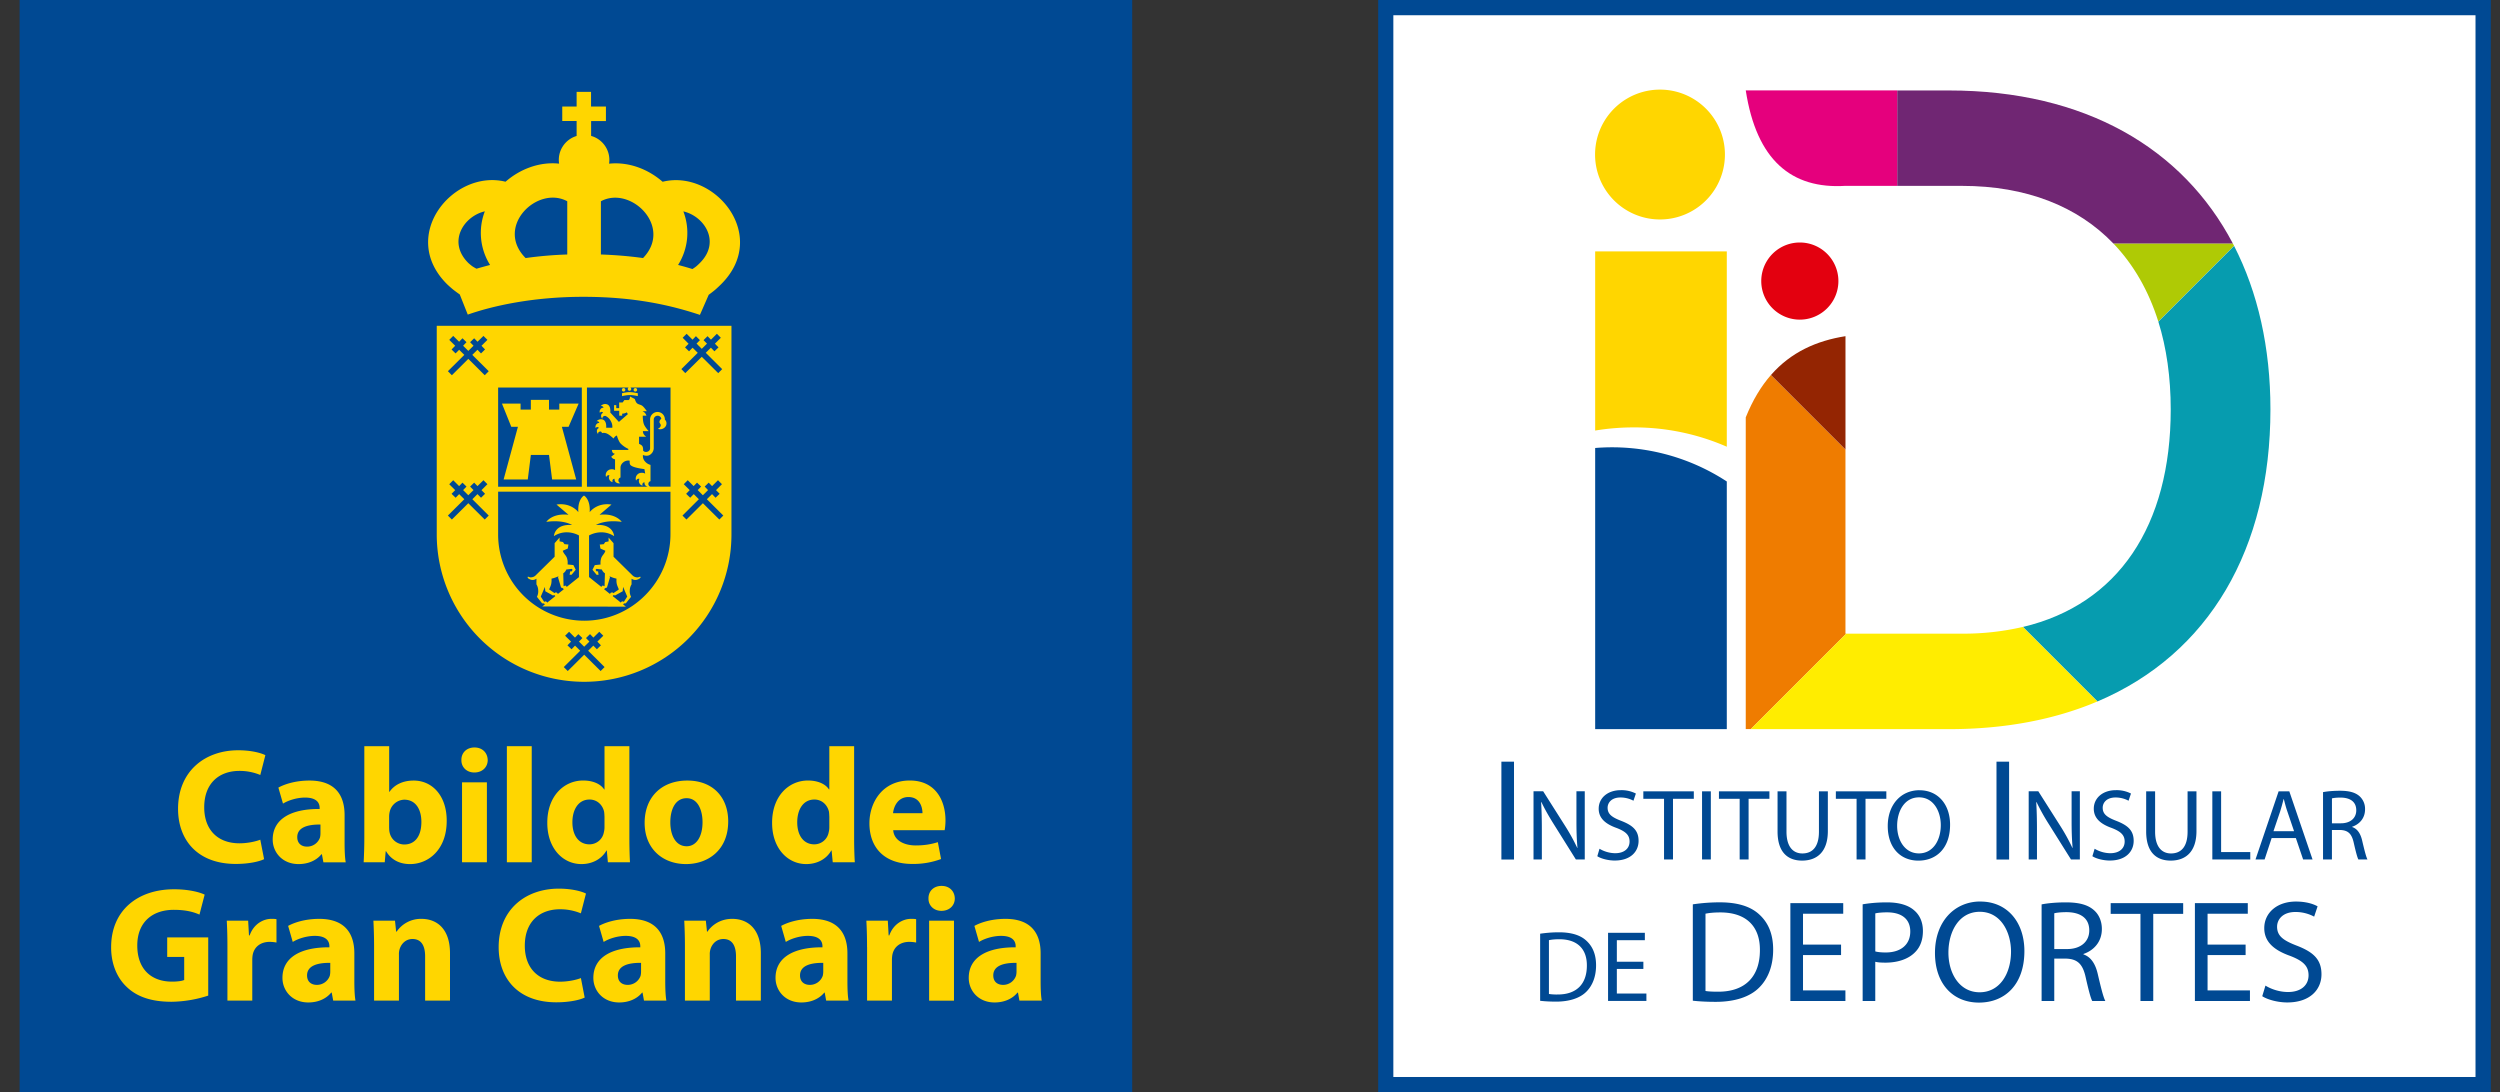
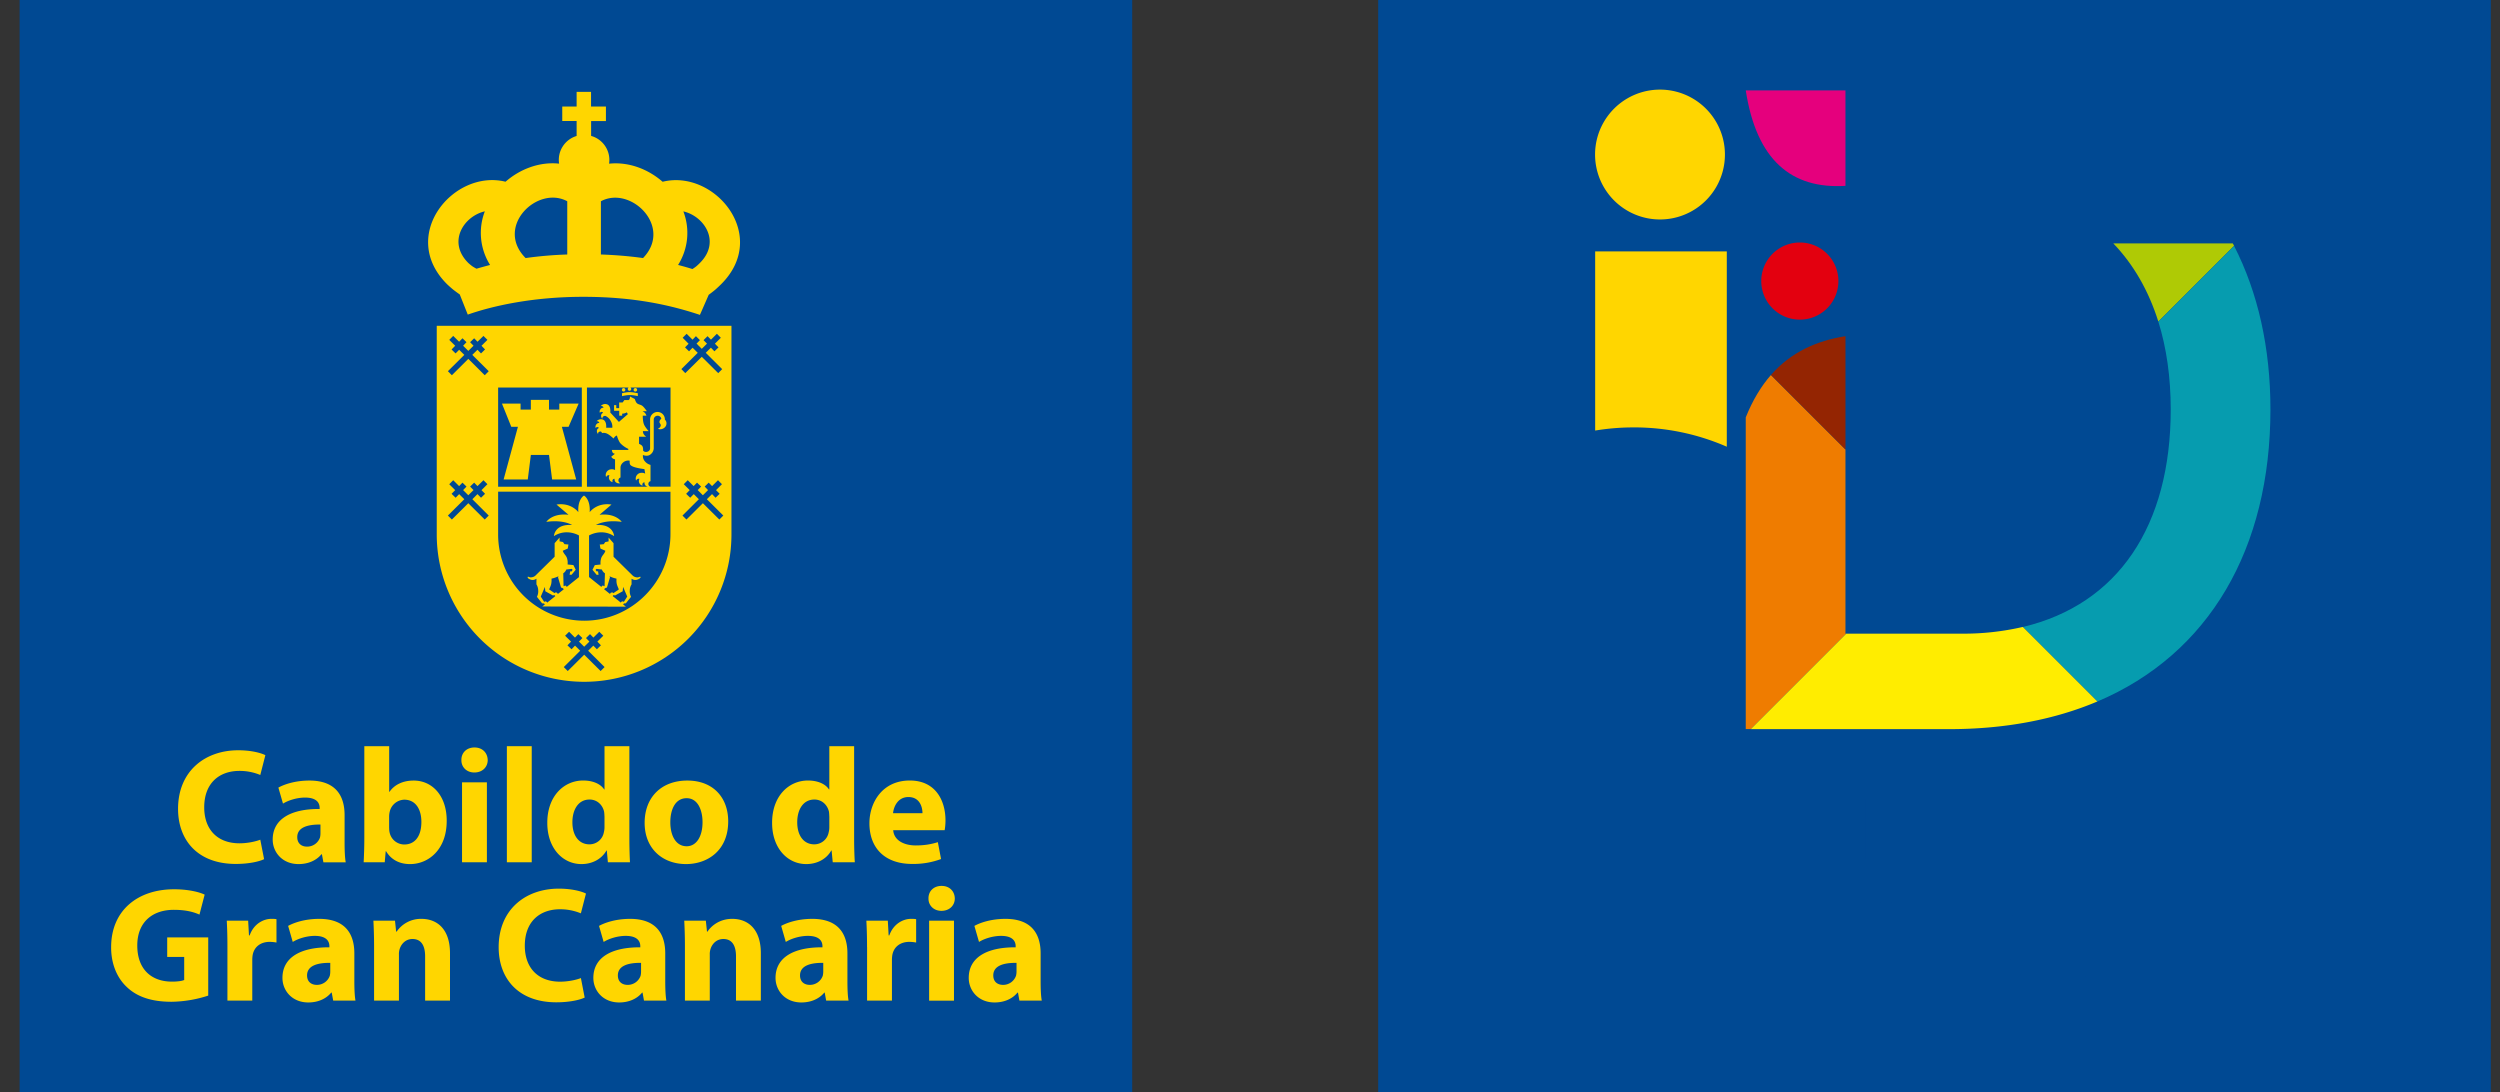
<svg xmlns="http://www.w3.org/2000/svg" width="103" height="45" viewBox="0 0 103 45" fill="none">
  <rect x="0" y="0" width="103" height="45" fill="#333333" stroke="none" />
  <g clip-path="url(#mn4f0pdgwa)">
    <path d="M102.62 0H56.781v45h45.839V0z" fill="#004993" />
-     <path d="M101.991.628H57.406v43.744h44.585V.628z" fill="#fff" />
    <path d="M46.646 0H.807v45h45.84V0z" fill="#004993" />
    <path fill-rule="evenodd" clip-rule="evenodd" d="M10.88 35.398c-.19.094-.613.196-1.165.196-1.57 0-2.379-.978-2.379-2.27 0-1.55 1.106-2.413 2.48-2.413.531 0 .936.109 1.117.202l-.209.816a2.222 2.222 0 0 0-.862-.168c-.816 0-1.448.492-1.448 1.501 0 .91.539 1.482 1.454 1.482.311 0 .654-.068.856-.149l.156.8v.003zM13.324 35.526l-.061-.33h-.02c-.215.262-.553.404-.943.404-.666 0-1.065-.485-1.065-1.011 0-.856.77-1.267 1.934-1.259v-.047c0-.174-.094-.423-.6-.423-.337 0-.695.115-.91.249l-.19-.66c.23-.128.682-.29 1.28-.29 1.1 0 1.448.648 1.448 1.423v1.145c0 .318.013.62.047.801h-.922l.002-.002zm-.121-1.555c-.539-.006-.956.122-.956.518 0 .262.175.392.404.392a.56.56 0 0 0 .533-.377.768.768 0 0 0 .019-.175v-.358zM14.982 35.526c.013-.215.028-.613.028-.984v-3.799h1.024v1.88h.013c.196-.283.538-.464.996-.464.788 0 1.367.654 1.361 1.663 0 1.186-.754 1.778-1.51 1.778-.383 0-.754-.14-.99-.532h-.013l-.04.458h-.87zm1.052-1.401c0 .068.006.127.02.183a.62.62 0 0 0 .6.485c.438 0 .707-.336.707-.93 0-.511-.23-.916-.707-.916a.636.636 0 0 0-.6.505.883.883 0 0 0-.022.187v.486h.002zM20.094 31.316c0 .283-.215.511-.552.511-.323 0-.539-.23-.532-.511-.007-.296.209-.52.539-.52.33 0 .538.222.545.52zm-1.059.916h1.025v3.294h-1.024v-3.294z" fill="#FFD600" />
    <path d="M21.907 30.743h-1.024v4.783h1.024v-4.783z" fill="#FFD600" />
    <path fill-rule="evenodd" clip-rule="evenodd" d="M25.93 30.743v3.8c0 .37.012.761.025.983h-.91L25 35.04h-.013c-.209.371-.607.56-1.03.56-.782 0-1.408-.666-1.408-1.69-.006-1.112.688-1.753 1.476-1.753.404 0 .72.14.868.37h.013v-1.784h1.024zm-1.027 2.884c0-.054-.006-.128-.013-.181-.06-.277-.283-.505-.6-.505-.464 0-.707.417-.707.937 0 .56.277.909.7.909a.602.602 0 0 0 .595-.492.837.837 0 0 0 .027-.236v-.432h-.002zM30.002 33.842c0 1.205-.856 1.758-1.737 1.758-.963 0-1.706-.632-1.706-1.697 0-1.064.7-1.744 1.759-1.744 1.058 0 1.684.694 1.684 1.685m-2.385.032c0 .566.237.99.673.99.399 0 .654-.398.654-.99 0-.492-.19-.99-.654-.99-.492 0-.673.504-.673.99zM35.19 30.743v3.8c0 .37.013.761.028.983h-.909l-.047-.486h-.013c-.208.371-.607.56-1.03.56-.782 0-1.408-.666-1.408-1.69-.006-1.112.688-1.753 1.476-1.753.404 0 .722.14.869.37h.012v-1.784h1.025-.002zm-1.024 2.884c0-.054-.006-.128-.012-.181-.062-.277-.284-.505-.601-.505-.464 0-.707.417-.707.937 0 .56.277.909.7.909a.602.602 0 0 0 .595-.492.837.837 0 0 0 .027-.236v-.432h-.002zM36.8 34.206c.034.423.452.626.929.626.351 0 .632-.047.91-.135l.133.695a3.262 3.262 0 0 1-1.192.202c-1.118 0-1.76-.647-1.76-1.678 0-.835.52-1.759 1.664-1.759 1.065 0 1.47.828 1.47 1.644 0 .175-.02.33-.035.404H36.8h.001zm1.206-.701c0-.25-.109-.667-.58-.667-.43 0-.607.39-.632.667h1.212zM8.582 41.018a5.059 5.059 0 0 1-1.517.255c-.828 0-1.428-.208-1.846-.613-.417-.392-.647-.984-.64-1.65.006-1.51 1.104-2.372 2.593-2.372.586 0 1.037.114 1.26.22l-.214.823c-.25-.109-.56-.196-1.059-.196-.856 0-1.503.486-1.503 1.47 0 .983.585 1.488 1.429 1.488.236 0 .423-.028.504-.068v-.95h-.7v-.803h1.69v2.392l.003.004zM9.37 39.016c0-.486-.012-.8-.027-1.084h.881l.034.607h.028c.168-.48.573-.682.89-.682.094 0 .14 0 .215.013v.963a1.524 1.524 0 0 0-.277-.028c-.376 0-.632.202-.7.52-.013.068-.02.149-.02.23v1.671H9.37v-2.21zM13.728 41.226l-.061-.33h-.022c-.215.262-.551.405-.943.405-.667 0-1.065-.486-1.065-1.012 0-.856.769-1.267 1.934-1.26v-.047c0-.175-.094-.424-.6-.424-.337 0-.695.115-.91.25l-.19-.661c.23-.128.682-.29 1.28-.29 1.1 0 1.448.648 1.448 1.42v1.146c0 .318.013.62.047.801h-.922l.004.002zm-.121-1.556c-.539-.007-.956.121-.956.517 0 .262.175.39.404.39a.56.56 0 0 0 .533-.377.768.768 0 0 0 .019-.175v-.358.003zM15.412 38.982c0-.411-.013-.76-.028-1.05h.89l.047.451h.021a1.208 1.208 0 0 1 1.018-.526c.673 0 1.18.446 1.18 1.414v1.953h-1.025V39.4c0-.424-.149-.713-.52-.713-.282 0-.45.196-.519.383a.684.684 0 0 0-.04.256v1.9h-1.024v-2.243zM24.088 41.1c-.187.093-.613.195-1.165.195-1.569 0-2.378-.977-2.378-2.27 0-1.55 1.105-2.413 2.479-2.413.532 0 .937.109 1.118.203l-.21.815a2.222 2.222 0 0 0-.861-.168c-.816 0-1.449.492-1.449 1.501 0 .91.54 1.482 1.455 1.482.31 0 .654-.068.856-.149l.155.801v.002zM26.533 41.226l-.06-.33h-.019c-.215.262-.553.405-.943.405-.666 0-1.065-.486-1.065-1.012 0-.856.769-1.267 1.934-1.26v-.047c0-.175-.094-.424-.6-.424-.337 0-.695.115-.91.25l-.19-.661c.23-.128.682-.29 1.28-.29 1.1 0 1.448.648 1.448 1.42v1.146c0 .318.013.62.047.801h-.922v.002zm-.121-1.556c-.539-.007-.956.121-.956.517 0 .262.174.39.404.39a.56.56 0 0 0 .533-.377.768.768 0 0 0 .019-.175v-.358.003zM28.219 38.982c0-.411-.013-.76-.028-1.05h.89l.047.451h.021c.134-.208.47-.526 1.018-.526.673 0 1.18.446 1.18 1.414v1.953h-1.024V39.4c0-.424-.15-.713-.52-.713-.283 0-.451.196-.52.383a.686.686 0 0 0-.04.256v1.9h-1.024v-2.243zM34.038 41.226l-.06-.33h-.018c-.215.262-.552.405-.944.405-.666 0-1.064-.486-1.064-1.012 0-.856.768-1.267 1.933-1.26v-.047c0-.175-.093-.424-.6-.424-.337 0-.694.115-.91.25l-.19-.661c.23-.128.68-.29 1.28-.29 1.1 0 1.449.648 1.449 1.42v1.146c0 .318.012.62.047.801h-.922v.002zm-.12-1.556c-.54-.007-.957.121-.957.517 0 .262.175.39.405.39a.56.56 0 0 0 .532-.377.768.768 0 0 0 .02-.175v-.358.003zM35.722 39.016c0-.486-.013-.8-.028-1.084h.884l.034.607h.028c.168-.48.573-.682.89-.682.094 0 .14 0 .215.013v.963a1.524 1.524 0 0 0-.277-.028c-.377 0-.632.202-.7.52-.013.068-.02.149-.02.23v1.671h-1.024v-2.21h-.002zM39.338 37.017c0 .283-.215.51-.552.51-.323 0-.538-.23-.532-.51-.006-.296.209-.518.539-.518.33 0 .539.222.545.518zm-1.058.915h1.024v3.295H38.28v-3.295zM42 41.226l-.059-.33h-.021c-.215.262-.552.405-.944.405-.666 0-1.064-.486-1.064-1.012 0-.856.768-1.267 1.933-1.26v-.047c0-.175-.093-.424-.6-.424-.337 0-.694.115-.91.25l-.19-.661c.229-.128.682-.29 1.28-.29 1.1 0 1.449.648 1.449 1.42v1.146c0 .318.012.62.047.801h-.925l.005.002zm-.12-1.556c-.54-.007-.957.121-.957.517 0 .262.175.39.405.39a.56.56 0 0 0 .532-.377.767.767 0 0 0 .021-.175v-.358l-.002.003zM23.371 10.485V8.292c-1.235-.669-2.996 1.052-1.716 2.34a16.056 16.056 0 0 1 1.716-.147zm-3.74.586c.182-.053.367-.104.56-.155a2.478 2.478 0 0 1-.216-2.209c-.867.2-1.557 1.259-.678 2.13 0 0 .09.08.152.125.053.039.134.083.183.109zm6.862-.439c1.244-1.286-.507-3.002-1.736-2.34v2.193c.63.022 1.206.073 1.736.147zm2.036.452c.049-.032.104-.068.147-.102.064-.052.155-.143.155-.143.88-.871.192-1.93-.677-2.13a2.472 2.472 0 0 1-.217 2.207c.204.053.4.108.59.168h.002zm-3.565-6.691v.596h-.61V5.6a1.026 1.026 0 0 1 .74 1.144c.807-.085 1.605.221 2.206.745 2.138-.532 4.431 2.22 2.404 4.227 0 0-.145.143-.245.228-.085.072-.215.168-.26.202l-.362.827c-1.14-.377-2.631-.741-4.774-.744-2.131-.004-3.797.384-4.791.733l-.33-.83a6.328 6.328 0 0 1-.285-.211 5.824 5.824 0 0 1-.233-.207c-2.027-2.008.264-4.76 2.404-4.227.601-.524 1.4-.83 2.207-.745a1.026 1.026 0 0 1 .722-1.14v-.617h-.592v-.596h.592v-.605h.594v.605h.609l.004.004zM17.994 13.422v8.59a6.075 6.075 0 0 0 6.076 6.078 6.068 6.068 0 0 0 6.066-6.078v-8.59H17.994z" fill="#FFD600" />
    <path fill-rule="evenodd" clip-rule="evenodd" d="M22.844 24.523a.054.054 0 0 0-.055.015l-.322-.177-.017-.18-.17.4.145.223c.02-.038.044-.03.074-.019.024.009.036.021.043.045l.334-.268c-.004-.017-.013-.032-.032-.037M25.655 24.361l-.322.177c-.014-.017-.034-.021-.055-.015-.02.007-.028.02-.032.039l.334.266c.007-.024.02-.036.043-.045.028-.01.053-.02.075.02l.144-.224-.17-.399-.017.181zM23.174 24.227a.09.09 0 0 0-.057-.015l-.126-.424.022-.045c-.035.017-.03.011-.066.026a1.186 1.186 0 0 1-.224.07c.002.066.004.124-.009.196-.012.081-.05.154-.089.25l.228.155c.01-.034.051-.037.08-.024.029.011.043.03.046.06l.249-.198c-.011-.026-.032-.036-.056-.05M25.188 24.416c.032-.012.07-.01.081.024l.228-.156c-.038-.095-.075-.166-.09-.249-.012-.07-.01-.128-.008-.196a1.043 1.043 0 0 1-.224-.07c-.036-.015-.032-.009-.066-.026l.022.045-.126.424a.1.1 0 0 0-.06.015c-.023.013-.044.027-.055.05l.247.199a.068.068 0 0 1 .047-.062" fill="#004592" />
    <path fill-rule="evenodd" clip-rule="evenodd" d="m23.227 27.483.677-.673-.213-.21-.144.15-.169-.163.15-.152-.246-.242.164-.164.243.24.139-.142.168.161-.143.145.215.213.215-.213-.14-.145.166-.162.138.143.243-.24.166.163-.245.243.147.152-.166.163-.147-.15-.213.21.677.673-.164.164-.677-.673-.677.673-.164-.164zM18.453 15.294l.677-.673-.213-.21-.147.15-.166-.162.15-.153-.245-.243.163-.164.243.241.139-.143.166.162-.14.145.214.213.215-.213-.142-.145.168-.162.138.143.245-.24.164.163-.245.243.147.151-.166.164-.147-.15-.213.21.677.673-.164.166-.677-.675-.677.675-.164-.166zM28.072 15.207l.675-.671-.213-.211-.145.15-.166-.163.147-.15-.245-.246.164-.164.243.243.14-.145.166.164-.14.143.215.215.215-.215-.143-.143.166-.164.141.145.243-.243.164.164-.245.245.149.151-.168.162-.145-.149-.213.21.677.674-.164.164-.677-.673-.68.673-.161-.166zM18.453 21.241l.677-.673-.213-.21-.145.149-.168-.162.15-.151-.245-.243.163-.166.243.242.139-.142.166.162-.14.144.214.213.215-.213-.142-.144.168-.162.138.142.245-.242.164.164-.245.244.147.152-.166.162-.147-.15-.21.211.674.673-.164.164-.677-.673-.677.673-.164-.164zM28.118 21.241l.675-.673-.21-.21-.147.149-.167-.162.147-.151-.245-.245.164-.164.243.242.14-.142.167.162-.14.144.214.213.213-.213-.14-.144.166-.162.14.142.243-.242.164.164-.245.244.15.152-.169.162-.145-.15-.213.211.677.673-.163.164-.678-.673-.677.673-.164-.164zM20.523 20.053h3.448v-4.086h-3.448v4.086zm3.218-.298h-.994l-.128-1.011h-.748l-.127 1.011h-.995l.59-2.172h-.275l-.383-.954h.767v.247h.423v-.402h.748v.402h.424v-.247h.796l-.413.954h-.277l.59 2.172h.002zM25.97 15.967a.073.073 0 0 1 .038.062.073.073 0 0 1-.072.072.072.072 0 0 1-.073-.072c0-.028.015-.05.039-.062h-1.72v4.086h2.506a.207.207 0 0 1-.08-.038c-.042-.034-.059-.083-.053-.143a.084.084 0 0 0-.078.045.084.084 0 0 0 .004.091.174.174 0 0 1-.14-.106.178.178 0 0 1 .006-.172.093.093 0 0 0-.079.004.1.1 0 0 0-.06.07.237.237 0 0 1 .088-.283c.09-.066.24-.045.285-.004l-.03-.188c-.085-.017-.426-.05-.56-.155-.055-.043-.049-.115-.049-.194a.32.32 0 0 0-.27.075.29.29 0 0 0-.107.191v.428a.115.115 0 0 0-.083.092.119.119 0 0 0 .077.14.2.2 0 0 1-.185-.036c-.043-.034-.058-.083-.054-.143a.084.084 0 0 0-.078.045.084.084 0 0 0 .004.092.175.175 0 0 1-.14-.107.178.178 0 0 1 .006-.172.093.093 0 0 0-.08.004.1.1 0 0 0-.059.07.234.234 0 0 1 .088-.283c.087-.064.234-.047.279-.006v-.445a.23.23 0 0 1-.09-.035.188.188 0 0 1-.066-.074l.151-.12s-.064-.01-.087-.042c-.038-.055-.038-.117-.038-.117h.677v-.043a1.062 1.062 0 0 1-.313-.217c-.068-.062-.15-.277-.154-.334a.202.202 0 0 0-.08.045c-.03.025-.043.053-.062.078-.109-.1-.222-.191-.311-.217a.317.317 0 0 0-.173-.004c0-.017 0-.026-.002-.036-.03-.028-.047-.039-.085-.026-.049.015-.072.045-.064.098a.164.164 0 0 1-.049-.149c.007-.045.034-.077.081-.098-.013-.025-.036-.038-.066-.038-.03 0-.05.015-.064.042a.147.147 0 0 1 .02-.147.141.141 0 0 1 .127-.066.083.083 0 0 0-.036-.055.082.082 0 0 0-.077-.013.236.236 0 0 1 .252-.072c.16.047.15.29.142.338h.254a.445.445 0 0 0-.06-.27.452.452 0 0 0-.177-.192c-.03-.027-.063-.032-.102-.02a.102.102 0 0 0-.07.114.173.173 0 0 1-.051-.149c.006-.045.036-.077.08-.098a.071.071 0 0 0-.065-.038c-.03 0-.051.015-.064.042a.142.142 0 0 1 .019-.147.14.14 0 0 1 .128-.066.083.083 0 0 0-.037-.055.088.088 0 0 0-.076-.015.236.236 0 0 1 .251-.072c.16.044.15.287.139.338l.357.388.369-.32-.045-.074a.322.322 0 0 1-.087.038.329.329 0 0 1-.102.015v.083h-.122v-.2H25.3v-.234h.09v.125h.119v-.234h.143l.072-.098h.18s.03-.034.04-.06c.012-.034.012-.089.012-.089l.198.104s.028.096.064.147c.068.092.168.069.256.143.082.07.176.213.176.213h-.177s.073.04.105.079c.03.036.057.104.057.104h-.153s-.004.226.049.358c.049.123.196.281.196.281h-.24s.006.072.027.113c.028.055.108.117.108.117h-.293v.294s.1.036.136.093c.043.069.03.184.03.184.038.042.08.06.138.055.083-.009.151-.064.151-.149v-1.192c0-.173.152-.316.324-.305.164.01.29.147.285.313.054.058.073.11.064.187-.015.156-.217.262-.353.188.061-.02.1-.058.117-.12.02-.07-.066-.106-.05-.176a.165.165 0 0 1 .075-.109.152.152 0 0 0-.132-.128.16.16 0 0 0-.18.147v1.195a.334.334 0 0 1-.177.279c-.08.043-.188.028-.269-.004-.004.106.013.18.081.26.075.085.137.119.232.148v.67a.11.11 0 0 0-.085.086c-.015.06.017.12.077.141h-.007.84v-4.086H25.97v.002zm.207.021c.04 0 .072.032.072.072 0 .04-.032.073-.072.073a.072.072 0 0 1-.073-.073c0-.04.032-.072.073-.072zm-.484 0c.038 0 .072.032.072.072a.073.073 0 0 1-.072.073.072.072 0 0 1-.072-.073c0-.04.032-.072.072-.072zm.586.332s-.207-.047-.341-.044c-.123 0-.31.044-.31.044V16.2s.186-.045.31-.045c.134 0 .34.047.34.047v.121-.002zM24.156 20.257h-3.633v1.766a3.55 3.55 0 0 0 3.55 3.55c1.96 0 3.55-1.608 3.55-3.567v-1.747h-3.467v-.002zm2.217 3.552c-.023.037-.062.051-.106.068a.252.252 0 0 1-.247-.036v.235a.486.486 0 0 0-.073.253.48.48 0 0 0 .053.26l-.219.272a.096.096 0 0 0-.06 0 .085.085 0 0 0-.049.04l.116.094-3.448-.008.108-.085a.089.089 0 0 0-.049-.039.095.095 0 0 0-.06 0l-.218-.274a.477.477 0 0 0 .053-.26.48.48 0 0 0-.073-.253v-.235a.251.251 0 0 1-.247.036c-.044-.017-.083-.034-.106-.068-.017-.021-.01-.049.01-.05.064.02.082.038.15.025a.285.285 0 0 0 .146-.064l.797-.784v-.558l.204-.232v.158l.139.027.062.088.163.015-.027.166-.205.09c.034.136.147.189.181.333.022.088.024.141.017.233l.239.025.096.192-.17.206h-.082l.022-.138h.062l.04-.064-.036-.04-.224.027a.324.324 0 0 1-.126.155l.013.529.024.004a.053.053 0 0 1 .055-.023c.03.006.043.025.045.057l.51-.409v-1.716s-.508-.31-1.032.028c0 0 .021-.511.75-.458 0 0-.352-.23-1.063-.13 0 0 .243-.37.914-.292l-.494-.421c.61-.094.9.313.9.313-.036-.528.226-.68.226-.68h.013s.264.152.228.68c0 0 .29-.407.898-.313l-.492.421c.67-.079.914.292.914.292-.711-.1-1.063.13-1.063.13.727-.055.75.458.75.458-.524-.337-1.033-.028-1.033-.028v1.714l.513.411c.003-.032.015-.05.045-.057.023-.005.043.004.058.023.012-.002.014-.004.023-.004l.015-.528a.257.257 0 0 1-.079-.073.27.27 0 0 1-.047-.083l-.223-.027-.037.04.041.062h.062l.021.142h-.08l-.171-.206.096-.192.238-.025a.605.605 0 0 1 .017-.232c.034-.145.145-.198.181-.335l-.204-.09-.028-.165.164-.015.062-.087.138-.028v-.158l.204.232v.558l.797.784a.295.295 0 0 0 .147.064c.066.01.085-.004.149-.026.021 0 .026.03.01.051l-.008-.002zM67.707 39.623h-1.093v-.888h1.154v-.304h-1.516v2.808h1.58v-.304h-1.218V39.92h1.093v-.3.002zm-3.89-.888c.095-.021.238-.038.425-.038.767 0 1.141.421 1.137 1.084 0 .758-.422 1.192-1.197 1.192a2.23 2.23 0 0 1-.366-.021v-2.217zm-.363 2.498c.183.021.4.034.658.034.545 0 .98-.143 1.242-.405.261-.257.404-.634.404-1.092 0-.458-.147-.78-.396-1.01-.245-.23-.617-.349-1.137-.349-.288 0-.55.026-.771.058v2.764zm29.75-.19c.216.143.642.258 1.03.258.951 0 1.411-.539 1.411-1.16 0-.622-.347-.922-1.028-1.184-.556-.215-.801-.4-.801-.778 0-.274.209-.605.76-.605.364 0 .635.12.767.192l.142-.424c-.178-.102-.479-.198-.892-.198-.783 0-1.305.467-1.305 1.095 0 .569.407.91 1.065 1.143.545.21.76.424.76.801 0 .407-.311.688-.843.688-.36 0-.701-.12-.933-.264l-.132.436zm-.685-2.125h-1.567v-1.273h1.657v-.437H90.43v4.034h2.268v-.437h-1.746V39.35h1.567v-.432zm-4.331 2.324h.526v-3.59h1.233v-.444H86.96v.443h1.227v3.59zm-3.552-3.614c.083-.024.264-.047.515-.047.55.006.927.234.927.754 0 .46-.354.766-.91.766h-.532v-1.473zm-.52 3.614h.52v-1.747h.49c.472.017.688.228.807.784.113.502.204.85.268.962h.539c-.083-.155-.18-.545-.311-1.107-.096-.42-.281-.707-.592-.813v-.017c.424-.143.76-.497.76-1.029 0-.31-.113-.585-.317-.767-.251-.227-.611-.33-1.167-.33-.36 0-.737.03-.999.084v3.977l.002.003zm-2.549-3.676c.867 0 1.287.837 1.287 1.64 0 .915-.467 1.676-1.293 1.676-.826 0-1.286-.771-1.286-1.634 0-.862.43-1.682 1.292-1.682zm.026-.424c-1.078 0-1.872.837-1.872 2.12 0 1.281.748 2.045 1.812 2.045 1.065 0 1.872-.736 1.872-2.123 0-1.196-.711-2.04-1.812-2.04v-.002zm-4.332.49c.09-.023.265-.043.49-.043.575 0 .952.258.952.79 0 .533-.383.863-1.011.863-.173 0-.318-.013-.43-.043v-1.567zm-.52 3.61h.52v-1.617c.12.03.265.036.42.036.509 0 .958-.149 1.233-.443.202-.208.31-.496.31-.862s-.131-.652-.353-.843c-.238-.215-.615-.335-1.13-.335-.42 0-.748.037-1 .08v3.983zm-.89-2.324h-1.567v-1.273h1.657v-.437h-2.178v4.034h2.268v-.437h-1.747V39.35h1.568v-.432zm-5.587-1.273c.139-.03.34-.053.611-.053 1.101 0 1.64.604 1.633 1.554 0 1.088-.604 1.712-1.716 1.712-.204 0-.394-.006-.526-.03v-3.183h-.002zm-.52 3.584c.265.03.576.047.946.047.784 0 1.405-.205 1.782-.582.377-.37.582-.91.582-1.567 0-.658-.209-1.118-.569-1.448-.353-.33-.886-.503-1.633-.503a7.6 7.6 0 0 0-1.108.083V41.23zm26.331-8.335c.058-.017.183-.034.358-.034.383.004.645.162.645.526 0 .321-.245.534-.632.534h-.37v-1.026zm-.362 2.517h.362v-1.216h.341c.33.013.48.158.562.545.08.35.143.592.188.671h.374c-.057-.109-.125-.38-.217-.77-.066-.293-.196-.493-.413-.567v-.013c.296-.1.53-.345.53-.718a.699.699 0 0 0-.221-.534c-.175-.158-.426-.23-.813-.23-.25 0-.514.021-.697.057v2.773l.004.002zm-2.046-1.167.275-.813c.053-.17.1-.341.142-.51h.009c.042.163.083.33.147.514l.275.809h-.848zm.922.283.3.884h.388l-.958-2.809h-.44l-.953 2.809h.375l.291-.884h.997zm-3.441.884h1.563v-.305H91.51v-2.504h-.362v2.809zm-2.726-2.809v1.655c0 .87.434 1.2 1.01 1.2.608 0 1.062-.353 1.062-1.217v-1.638h-.366v1.663c0 .622-.266.897-.684.897-.374 0-.654-.266-.654-.897v-1.663h-.368zm-2.217 2.673c.15.1.445.179.718.179.662 0 .984-.375.984-.81 0-.434-.243-.64-.718-.826-.387-.149-.558-.279-.558-.54 0-.192.145-.422.53-.422.254 0 .441.083.535.134l.1-.296a1.287 1.287 0 0 0-.622-.139c-.545 0-.91.326-.91.763 0 .396.284.634.742.796.379.147.53.296.53.558 0 .283-.217.48-.588.48-.249 0-.487-.084-.649-.184l-.092.305-.002.002zm-2.282.136V34.21c0-.466-.009-.805-.03-1.159l.013-.004a8.9 8.9 0 0 0 .525.937l.893 1.425h.366V32.6h-.34v1.175c0 .44.008.78.042 1.155l-.009.004a8.11 8.11 0 0 0-.504-.914l-.901-1.42h-.396v2.809h.34v.002zm-4.86-2.56c.605 0 .897.584.897 1.142 0 .636-.326 1.167-.901 1.167s-.897-.537-.897-1.137c0-.601.3-1.172.901-1.172zm.017-.294c-.75 0-1.305.584-1.305 1.476s.521 1.425 1.262 1.425c.742 0 1.306-.513 1.306-1.48 0-.833-.496-1.42-1.263-1.42zm-2.587 2.854h.366v-2.5h.858v-.309h-2.08v.309h.854v2.5h.002zm-3.258-2.809v1.655c0 .87.434 1.2 1.01 1.2.608 0 1.062-.353 1.062-1.217v-1.638h-.367v1.663c0 .622-.266.897-.683.897-.375 0-.654-.266-.654-.897v-1.663h-.368zm-1.56 2.809h.367v-2.5h.858v-.309h-2.08v.309h.854v2.5h.002zm-1.551-2.809v2.809h.362v-2.809h-.362zm-1.563 2.809h.366v-2.5h.858v-.309h-2.08v.309h.853v2.5h.002zm-2.754-.136c.15.1.445.179.718.179.662 0 .984-.375.984-.81 0-.434-.243-.64-.718-.826-.388-.149-.558-.279-.558-.54 0-.192.147-.422.53-.422.254 0 .441.083.535.134l.1-.296a1.287 1.287 0 0 0-.622-.139c-.545 0-.91.326-.91.763 0 .396.284.634.742.796.379.147.53.296.53.558 0 .283-.217.48-.588.48-.249 0-.487-.084-.65-.184l-.09.305-.003.002zm-2.283.136V34.21c0-.466-.008-.805-.03-1.159l.013-.004c.143.305.33.626.526.937l.892 1.425h.367V32.6h-.343v1.175c0 .44.008.78.043 1.155l-.009.004a8.126 8.126 0 0 0-.505-.914l-.9-1.42h-.397v2.809h.341l.002.002zm18.731-4.031v4.033h.52V31.38h-.52zm-20.398 0v4.033h.52V31.38h-.52z" fill="#004993" />
    <path fill-rule="evenodd" clip-rule="evenodd" d="M87.068 10.028c.832.866 1.456 1.95 1.855 3.221l3.121-3.121-.053-.1h-4.923z" fill="#AFCA05" />
    <path fill-rule="evenodd" clip-rule="evenodd" d="M88.924 13.252c.336 1.077.51 2.289.51 3.616 0 4.787-2.159 8.028-6.09 8.963l3.07 3.07c4.611-1.957 7.128-6.303 7.128-12.035 0-2.541-.515-4.817-1.497-6.734l-3.121 3.122v-.002z" fill="#069CAF" />
-     <path fill-rule="evenodd" clip-rule="evenodd" d="M78.164 7.658h2.668c2.66 0 4.772.847 6.237 2.372h4.923c-2.055-3.918-6.086-6.303-11.697-6.303h-2.131V7.66v-.002z" fill="#702673" />
    <path fill-rule="evenodd" clip-rule="evenodd" d="M76.067 26.108h-.034V18.52l-3.07-3.07c-.403.46-.752 1.034-1.038 1.746v12.842h.209l3.933-3.933v.003z" fill="#EF7C00" />
-     <path fill-rule="evenodd" clip-rule="evenodd" d="M71.925 3.724c.443 2.873 1.88 4.072 4.108 3.933h2.13V3.724h-6.238z" fill="#E5007D" />
+     <path fill-rule="evenodd" clip-rule="evenodd" d="M71.925 3.724c.443 2.873 1.88 4.072 4.108 3.933V3.724h-6.238z" fill="#E5007D" />
    <path fill-rule="evenodd" clip-rule="evenodd" d="M76.034 18.52v-4.67c-1.187.188-2.243.654-3.071 1.6l3.07 3.07z" fill="#942502" />
    <path fill-rule="evenodd" clip-rule="evenodd" d="M83.34 25.83a10.85 10.85 0 0 1-2.51.277h-4.766l-3.933 3.934h8.163c2.323 0 4.37-.399 6.118-1.14l-3.071-3.07z" fill="#FFED00" />
    <path fill-rule="evenodd" clip-rule="evenodd" d="M74.153 9.991a1.589 1.589 0 1 1 0 3.178 1.589 1.589 0 0 1 0-3.178z" fill="#E3000F" />
    <path fill-rule="evenodd" clip-rule="evenodd" d="M71.144 19.84v10.2h-5.423V18.457a8.636 8.636 0 0 1 5.426 1.382" fill="#004993" />
    <path fill-rule="evenodd" clip-rule="evenodd" d="M71.144 10.358v8.047a9.532 9.532 0 0 0-3.833-.796c-.543 0-1.073.044-1.59.13v-7.381h5.423zM68.392 9.042a2.675 2.675 0 1 0 0-5.35 2.675 2.675 0 0 0 0 5.35z" fill="#FFD600" />
  </g>
  <defs>
    <clipPath id="mn4f0pdgwa">
      <path fill="#fff" transform="translate(.808)" d="M0 0h101.812v45H0z" />
    </clipPath>
  </defs>
</svg>